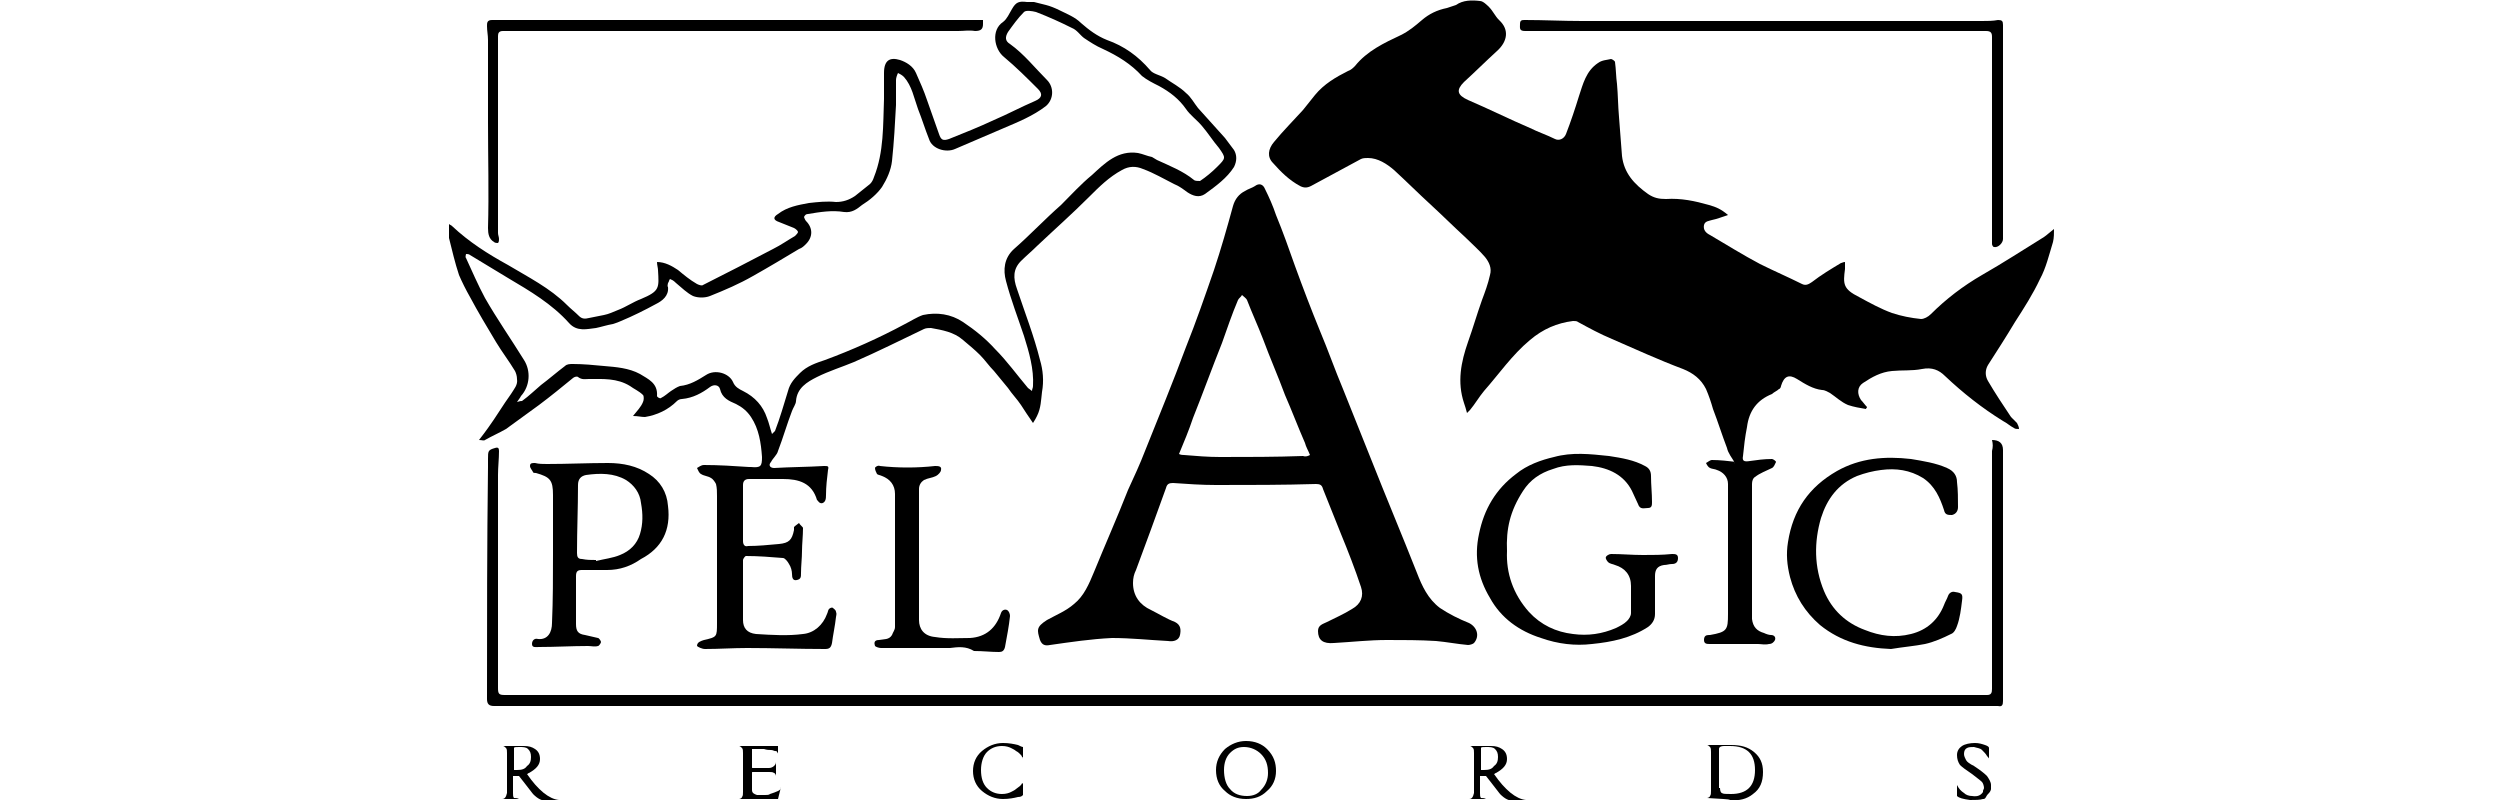
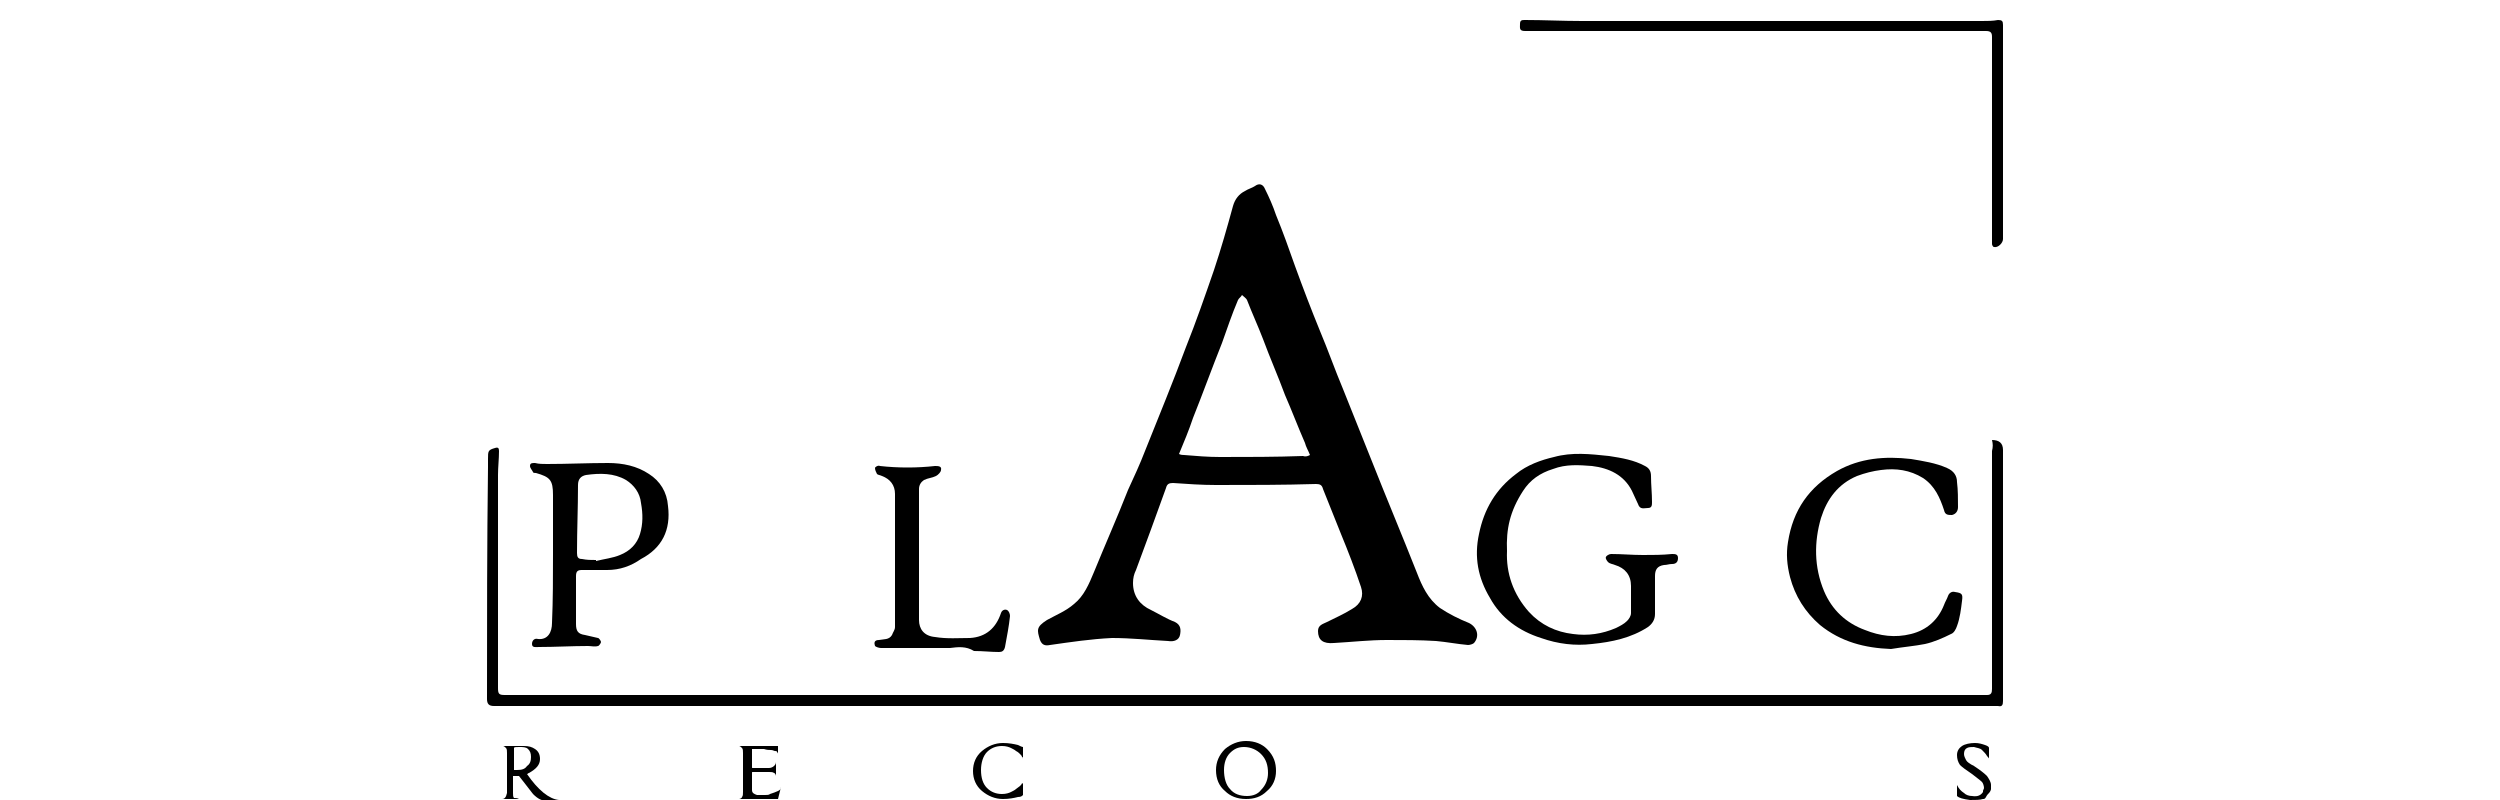
<svg xmlns="http://www.w3.org/2000/svg" version="1.0" id="Layer_1" x="0px" y="0px" viewBox="0 0 250 80" enable-background="new 0 0 250 80" xml:space="preserve">
  <g>
    <g>
-       <path d="M44.9,22.4c0.1,0.1,0.2,0.1,0.3,0.2c1.7,1.6,3.6,2.8,5.6,3.9c2,1.2,4.2,2.3,5.9,4c0.4,0.4,0.8,0.7,1.2,1.1    c0.3,0.3,0.6,0.3,1,0.2c0.5-0.1,1-0.2,1.5-0.3c0.5-0.1,0.9-0.3,1.4-0.5c0.8-0.3,1.5-0.8,2.3-1.1c1.9-0.8,1.8-1.1,1.7-2.9    c0-0.2-0.1-0.5-0.1-0.8c0.8,0,1.5,0.4,2.1,0.8c0.6,0.5,1.2,1,1.9,1.4c0.2,0.1,0.5,0.2,0.6,0.1c2.4-1.2,4.7-2.4,7-3.6    c0.8-0.4,1.5-0.9,2.2-1.3c0.1-0.1,0.3-0.3,0.3-0.4c0-0.1-0.2-0.3-0.4-0.4c-0.5-0.2-1-0.4-1.5-0.6c-0.6-0.2-0.6-0.5-0.1-0.8    c0.9-0.7,2-0.9,3.1-1.1c0.9-0.1,1.8-0.2,2.7-0.1c0.7,0,1.3-0.2,1.9-0.6c0.5-0.4,1-0.8,1.5-1.2c0.2-0.2,0.3-0.4,0.4-0.7    c1-2.5,0.9-5.2,1-7.8c0-0.9,0-1.7,0-2.6C88.4,6,89,5.7,90,6c0.6,0.2,1.3,0.6,1.6,1.3c0.4,0.9,0.8,1.8,1.1,2.7    c0.4,1.1,0.8,2.3,1.2,3.4c0.2,0.6,0.4,0.7,1,0.5c1.5-0.6,3-1.2,4.5-1.9c1.4-0.6,2.7-1.3,4.1-1.9c0.7-0.3,0.8-0.7,0.3-1.2    c-1.1-1.1-2.2-2.2-3.4-3.2c-1-0.8-1.3-2.7-0.1-3.5c0.4-0.3,0.6-0.8,0.9-1.3c0.4-0.7,0.7-0.8,1.5-0.7c0.2,0,0.5,0,0.7,0    c0.4,0.1,0.8,0.2,1.2,0.3c0.4,0.1,0.9,0.3,1.3,0.5c0.8,0.4,1.6,0.7,2.2,1.3c0.8,0.7,1.6,1.3,2.6,1.7c1.7,0.6,3.1,1.6,4.3,3    c0.3,0.4,1,0.5,1.5,0.8c0.7,0.5,1.5,0.9,2.1,1.5c0.5,0.4,0.8,1,1.2,1.5c0.9,1,1.8,2,2.7,3c0.3,0.4,0.6,0.8,0.9,1.2    c0.3,0.5,0.3,1.1,0,1.7c-0.7,1.1-1.8,1.9-2.9,2.7c-0.6,0.4-1.2,0.2-1.8-0.2c-0.4-0.3-0.8-0.6-1.3-0.8c-1-0.5-2-1.1-3.1-1.5    c-0.7-0.3-1.4-0.3-2.1,0.1c-1.3,0.7-2.3,1.7-3.3,2.7c-1.7,1.7-3.4,3.2-5.2,4.9c-0.5,0.5-1.1,1-1.6,1.5c-0.8,0.8-0.8,1.7-0.4,2.8    c0.8,2.4,1.7,4.7,2.3,7.1c0.3,1,0.4,2.1,0.2,3.2c-0.1,0.8-0.1,1.6-0.5,2.4c-0.1,0.2-0.2,0.4-0.4,0.7c-0.5-0.7-0.8-1.2-1.2-1.8    c-0.4-0.6-0.9-1.1-1.3-1.7c-0.5-0.6-0.9-1.1-1.4-1.7c-0.5-0.5-0.9-1.1-1.4-1.6c-0.5-0.5-1.1-1-1.7-1.5c-0.9-0.8-2.1-1-3.2-1.2    c-0.2,0-0.5,0-0.7,0.1c-2.3,1.1-4.7,2.3-7,3.3c-1.2,0.5-2.5,0.9-3.7,1.5c-1,0.5-2,1.1-2.1,2.4c0,0.3-0.3,0.7-0.4,1    c-0.5,1.3-0.9,2.7-1.4,4c-0.1,0.4-0.5,0.7-0.7,1.1c-0.1,0.1-0.2,0.3-0.1,0.4c0,0.1,0.2,0.2,0.4,0.2c1.7-0.1,3.3-0.1,5-0.2    c0.4,0,0.5,0,0.4,0.4c-0.1,0.8-0.2,1.7-0.2,2.5c0,0.2,0,0.4-0.1,0.6c-0.2,0.3-0.5,0.3-0.7,0c0,0-0.1-0.1-0.1-0.1    c-0.5-1.7-1.8-2.1-3.4-2.1c-1.1,0-2.3,0-3.4,0c-0.4,0-0.6,0.2-0.6,0.6c0,1.9,0,3.8,0,5.6c0,0.4,0.2,0.6,0.5,0.5c1,0,2-0.1,3.1-0.2    c1-0.1,1.3-0.4,1.5-1.4c0-0.1,0-0.2,0-0.3c0.2-0.2,0.4-0.3,0.5-0.4c0.1,0.2,0.4,0.4,0.4,0.5c0,0.8-0.1,1.6-0.1,2.3    c0,0.7-0.1,1.5-0.1,2.2c0,0.4,0,0.6-0.4,0.7c-0.4,0.1-0.5-0.2-0.5-0.6c0-0.3-0.1-0.7-0.3-1c-0.1-0.2-0.4-0.6-0.6-0.6    c-1.2-0.1-2.5-0.2-3.7-0.2c-0.1,0-0.3,0.3-0.3,0.4c0,2,0,4,0,6c0,0.8,0.4,1.3,1.3,1.4c1.6,0.1,3.2,0.2,4.7,0c1.1-0.1,2-0.9,2.4-2    c0.1-0.2,0.1-0.4,0.2-0.5c0.1-0.1,0.3-0.2,0.4-0.1c0.1,0.1,0.3,0.2,0.3,0.4c0.1,0.2,0,0.4,0,0.5c-0.1,0.9-0.3,1.8-0.4,2.6    c-0.1,0.5-0.3,0.6-0.7,0.6c-2.6,0-5.2-0.1-7.8-0.1c-1.4,0-2.8,0.1-4.2,0.1c-0.3,0-0.7-0.2-0.8-0.3c0-0.4,0.4-0.5,0.7-0.6    c1.3-0.3,1.3-0.3,1.3-1.7c0-4.2,0-8.5,0-12.7c0-0.4,0-0.8-0.1-1.2c-0.1-0.2-0.3-0.5-0.5-0.6c-0.3-0.2-0.7-0.2-1-0.4    c-0.2-0.1-0.3-0.4-0.4-0.6c0.2-0.1,0.4-0.3,0.7-0.3c1.5,0,3,0.1,4.5,0.2c0.1,0,0.1,0,0.2,0c1,0.1,1.1-0.1,1.1-1    c-0.1-1.4-0.3-2.8-1.1-4c-0.4-0.6-0.9-1-1.5-1.3c-0.7-0.3-1.4-0.6-1.6-1.5c-0.1-0.4-0.6-0.5-1-0.2c-0.8,0.6-1.7,1.1-2.8,1.2    c-0.2,0-0.4,0.1-0.5,0.2c-0.9,0.9-2,1.4-3.2,1.6c-0.4,0-0.7-0.1-1.2-0.1c0.4-0.5,0.8-0.9,1-1.4c0.1-0.2,0.1-0.6,0-0.7    c-0.4-0.4-0.9-0.6-1.3-0.9c-1.3-0.8-2.7-0.7-4.1-0.7c-0.4,0-0.7,0.1-1.1-0.2c-0.1-0.1-0.4,0-0.5,0.1c-1.1,0.9-2.2,1.8-3.4,2.7    c-1.1,0.8-2.2,1.6-3.3,2.4c-0.7,0.4-1.4,0.7-2.1,1.1c-0.1,0.1-0.3,0-0.6,0c0.4-0.5,0.6-0.8,0.9-1.2c0.8-1.1,1.5-2.3,2.3-3.4    c0.3-0.5,0.7-0.9,0.6-1.5c0-0.3-0.1-0.6-0.2-0.8c-0.6-1-1.3-1.9-1.9-2.9c-0.9-1.5-1.8-3-2.6-4.5c-0.4-0.7-0.8-1.5-1.1-2.2    c-0.4-1.2-0.7-2.5-1-3.7C44.9,23.1,44.9,22.7,44.9,22.4z M77.2,43.4c0.2-0.2,0.3-0.3,0.3-0.3c0.5-1.3,0.9-2.7,1.3-4    c0.2-0.8,0.7-1.3,1.2-1.8c0.7-0.7,1.6-1,2.5-1.3c2.7-1,5.4-2.2,8-3.6c0.6-0.3,1.2-0.7,1.8-0.9c1.4-0.3,2.8-0.1,4,0.7    c1.2,0.8,2.3,1.7,3.2,2.7c1.2,1.2,2.2,2.6,3.3,3.9c0.1,0.1,0.3,0.2,0.4,0.3c0-0.2,0.1-0.3,0.1-0.5c0.1-1.7-0.4-3.4-0.9-5    c-0.6-1.8-1.3-3.6-1.8-5.5c-0.3-1.1-0.2-2.3,0.8-3.2c1.6-1.4,3.1-3,4.7-4.4c1-1,2-2.1,3.1-3c1.3-1.2,2.6-2.5,4.6-2.2    c0.5,0.1,0.9,0.3,1.4,0.4c0.2,0.1,0.3,0.2,0.5,0.3c1.3,0.6,2.6,1.1,3.7,2c0.1,0.1,0.4,0.1,0.6,0.1c0.6-0.4,1.2-0.9,1.7-1.4    c0.9-0.9,0.9-0.9,0.2-1.9c-0.6-0.7-1.1-1.5-1.7-2.2c-0.5-0.6-1.2-1.1-1.6-1.7c-0.7-1-1.6-1.7-2.7-2.3c-0.6-0.3-1.2-0.6-1.7-1    c-1.1-1.2-2.4-2-3.9-2.7c-0.7-0.3-1.3-0.7-1.9-1.1c-0.4-0.3-0.7-0.8-1.2-1c-1.2-0.6-2.3-1.1-3.6-1.6c-0.4-0.1-1-0.2-1.2,0    c-0.6,0.6-1.1,1.3-1.6,2c-0.3,0.5-0.3,0.9,0.2,1.2c1.4,1,2.5,2.4,3.7,3.6c0.7,0.7,0.7,1.9-0.1,2.6c-1.3,1-2.8,1.6-4.2,2.2    c-1.6,0.7-3.3,1.4-4.9,2.1c-0.9,0.4-2.3,0-2.6-1c-0.4-1-0.7-2-1.1-3c-0.4-1.1-0.6-2.3-1.4-3.2c-0.2-0.2-0.4-0.3-0.6-0.4    c-0.1,0.2-0.2,0.5-0.2,0.7c0,0.8,0,1.7,0,2.5c-0.1,1.9-0.2,3.7-0.4,5.6c-0.1,0.9-0.5,1.8-1,2.6c-0.5,0.7-1.2,1.3-2,1.8    c-0.5,0.4-1,0.8-1.8,0.7c-1.2-0.2-2.4,0-3.6,0.2c-0.2,0-0.3,0.1-0.4,0.3c0,0,0.1,0.3,0.2,0.4c0.7,0.7,0.7,1.6,0,2.3    c-0.2,0.2-0.4,0.4-0.7,0.5c-1.5,0.9-3,1.8-4.6,2.7c-1.4,0.8-2.8,1.4-4.3,2c-0.5,0.2-1.2,0.2-1.7,0c-0.6-0.3-1.1-0.8-1.7-1.3    C67.3,28,67.2,28,67,27.9c-0.1,0.1-0.1,0.3-0.2,0.4c0,0.1-0.1,0.3,0,0.4c0.1,0.9-0.6,1.4-1.2,1.7c-1.1,0.6-2.3,1.2-3.5,1.7    c-0.2,0.1-0.5,0.2-0.8,0.3c-0.6,0.1-1.2,0.3-1.7,0.4c-0.9,0.1-1.9,0.4-2.7-0.5c-1.7-1.9-3.9-3.2-6.1-4.5c-1.3-0.8-2.5-1.5-3.8-2.3    c-0.1-0.1-0.3-0.1-0.4-0.1c0,0.1-0.1,0.3,0,0.4c0.6,1.3,1.2,2.7,1.9,4c1.2,2.1,2.6,4.1,3.9,6.2c0.7,1.1,0.6,2.6-0.3,3.6    c-0.1,0.2-0.2,0.3-0.4,0.6c0.3-0.1,0.4-0.1,0.5-0.1c0.7-0.5,1.3-1.1,1.9-1.6c0.8-0.6,1.6-1.3,2.4-1.9c0.2-0.2,0.5-0.2,0.8-0.2    c1,0,2.1,0.1,3.1,0.2c1.2,0.1,2.5,0.2,3.6,0.8c0.8,0.5,1.8,0.9,1.7,2.2c0,0.1,0.3,0.3,0.4,0.2c0.4-0.2,0.7-0.5,1-0.7    c0.3-0.2,0.6-0.4,0.9-0.5c1-0.1,1.8-0.6,2.6-1.1c0.9-0.6,2.3-0.2,2.7,0.7c0.2,0.5,0.6,0.7,1,0.9c1.2,0.6,2,1.5,2.4,2.7    C76.9,42.3,77,42.8,77.2,43.4z" />
-       <path d="M173.5,46.3c-0.3-0.5-0.7-1-0.8-1.5c-0.5-1.3-0.9-2.6-1.4-3.9c-0.2-0.7-0.4-1.3-0.7-2c-0.5-1-1.3-1.6-2.3-2    c-2.4-0.9-4.8-2-7.1-3c-1.2-0.5-2.3-1.1-3.4-1.7c-0.1-0.1-0.3-0.1-0.5-0.1c-1.6,0.2-3,0.8-4.3,1.9c-1.8,1.5-3.1,3.4-4.6,5.1    c-0.5,0.6-0.9,1.3-1.4,1.9c-0.1,0.1-0.1,0.1-0.3,0.3c-0.1-0.4-0.2-0.7-0.3-1c-0.7-2.1-0.3-4.1,0.4-6.1c0.5-1.4,0.9-2.8,1.4-4.2    c0.3-0.8,0.6-1.6,0.8-2.5c0.2-0.7-0.1-1.3-0.5-1.8c-0.6-0.7-1.3-1.3-2-2c-1.2-1.1-2.3-2.2-3.5-3.3c-1.2-1.1-2.4-2.3-3.6-3.4    c-0.7-0.6-1.6-1.2-2.6-1.2c-0.2,0-0.5,0-0.7,0.1c-1.7,0.9-3.3,1.8-5,2.7c-0.4,0.2-0.7,0.2-1.1,0c-1.1-0.6-1.9-1.4-2.7-2.3    c-0.6-0.6-0.5-1.4,0.1-2.1c0.9-1.1,1.9-2.1,2.9-3.2c0.4-0.5,0.8-1,1.2-1.5c0.9-1.1,2.1-1.8,3.3-2.4c0.3-0.1,0.5-0.3,0.7-0.5    c1.2-1.5,2.9-2.3,4.6-3.1c0.8-0.4,1.4-0.9,2.1-1.5c0.7-0.6,1.5-1,2.5-1.2c0.3-0.1,0.6-0.2,0.9-0.3c0.7-0.5,1.6-0.5,2.4-0.4    c0.3,0,0.7,0.4,0.9,0.6c0.4,0.4,0.6,0.9,1,1.3c1.1,1,0.8,2.2-0.2,3.1c-1.1,1-2.2,2.1-3.3,3.1c-0.8,0.8-0.7,1.3,0.4,1.8    c2.1,0.9,4.1,1.9,6.2,2.8c0.8,0.4,1.7,0.7,2.5,1.1c0.4,0.2,0.9,0,1.1-0.5c0.5-1.3,0.9-2.5,1.3-3.8c0.4-1.2,0.7-2.5,1.9-3.3    c0.4-0.3,0.9-0.3,1.3-0.4c0.1,0,0.4,0.2,0.4,0.3c0.1,0.7,0.1,1.5,0.2,2.2c0.1,1.1,0.1,2.2,0.2,3.3c0.1,1.3,0.2,2.6,0.3,3.9    c0.2,1.7,1.2,2.8,2.6,3.8c0.6,0.4,1.1,0.5,1.8,0.5c1.5-0.1,2.9,0.2,4.3,0.6c0.7,0.2,1.2,0.4,1.9,1c-0.6,0.2-1.1,0.4-1.6,0.5    c-0.3,0.1-0.7,0.1-0.8,0.5c-0.1,0.5,0.2,0.8,0.6,1c1.7,1,3.3,2,5,2.9c1.4,0.7,2.8,1.3,4.2,2c0.4,0.2,0.7,0,1-0.2    c0.9-0.7,1.9-1.3,2.9-1.9c0.1,0,0.2-0.1,0.4-0.1c0,0.3,0,0.5,0,0.7c-0.2,1.5-0.2,2,1.4,2.8c1.1,0.6,2.2,1.2,3.3,1.6    c0.9,0.3,1.9,0.5,2.9,0.6c0.3,0,0.7-0.2,1-0.5c1.5-1.5,3.2-2.8,5.1-3.9c2.1-1.2,4.1-2.5,6.2-3.8c0.3-0.2,0.6-0.5,1-0.8    c0,0.4,0,0.9-0.1,1.3c-0.4,1.3-0.7,2.6-1.3,3.7c-0.7,1.5-1.6,2.9-2.5,4.3c-0.9,1.5-1.8,2.9-2.7,4.3c-0.3,0.5-0.3,1.1,0,1.6    c0.7,1.2,1.5,2.4,2.3,3.6c0.2,0.2,0.4,0.4,0.6,0.6c0.1,0.2,0.2,0.4,0.2,0.6c-0.2,0-0.4,0-0.5-0.1c-0.4-0.2-0.7-0.5-1.1-0.7    c-2.1-1.3-4-2.8-5.8-4.5c-0.6-0.6-1.3-0.9-2.3-0.7c-1,0.2-2,0.1-3,0.2c-1.1,0.1-2,0.6-2.9,1.2c-0.6,0.4-0.6,1.1-0.2,1.7    c0.2,0.2,0.4,0.5,0.6,0.7c0,0.1-0.1,0.1-0.1,0.2c-0.6-0.1-1.2-0.2-1.8-0.4c-0.7-0.3-1.2-0.8-1.8-1.2c-0.2-0.1-0.5-0.3-0.8-0.3    c-0.9-0.1-1.7-0.6-2.5-1.1c-0.8-0.5-1.3-0.3-1.6,0.7c0,0.1-0.1,0.3-0.2,0.3c-0.2,0.2-0.5,0.3-0.7,0.5c-1.5,0.6-2.3,1.7-2.5,3.3    c-0.2,1-0.3,1.9-0.4,2.9c-0.1,0.5,0.1,0.6,0.7,0.5c0.7-0.1,1.4-0.2,2.2-0.2c0.1,0,0.4,0.2,0.4,0.3c-0.1,0.2-0.2,0.5-0.4,0.6    c-0.6,0.3-1.2,0.5-1.7,0.9c-0.2,0.1-0.3,0.4-0.3,0.7c0,4.1,0,8.2,0,12.4c0,0.4,0,0.8,0,1.1c0.1,0.8,0.5,1.2,1.2,1.4    c0.2,0.1,0.5,0.2,0.7,0.2c0.3,0,0.5,0.2,0.4,0.5c-0.1,0.2-0.3,0.4-0.6,0.4c-0.4,0.1-0.8,0-1.1,0c-1.6,0-3.2,0-4.8,0    c-0.3,0-0.6,0-0.6-0.4c0-0.4,0.2-0.5,0.5-0.5c0,0,0.1,0,0.1,0c1.7-0.3,1.8-0.5,1.8-2.1c0-4.3,0-8.7,0-13c0-0.7-0.5-1.2-1.1-1.4    c-0.2-0.1-0.5-0.1-0.7-0.2c-0.2-0.1-0.3-0.3-0.4-0.5c0.2-0.1,0.4-0.3,0.6-0.3c0.8,0,1.6,0.1,2.5,0.2    C173.2,46.4,173.3,46.3,173.5,46.3z" />
      <path d="M113.3,58.3c0,1.3,0.7,2.2,1.8,2.7c0.8,0.4,1.6,0.9,2.4,1.2c0.6,0.3,0.6,0.8,0.5,1.3c-0.1,0.5-0.6,0.7-1.2,0.6    c-1.9-0.1-3.7-0.3-5.6-0.3c-2.1,0.1-4.1,0.4-6.2,0.7c-0.5,0.1-0.8,0-1-0.5c-0.3-1-0.4-1.3,0.7-2c0.9-0.5,1.9-0.9,2.7-1.6    c1-0.8,1.5-2,2-3.2c1.1-2.7,2.3-5.4,3.4-8.2c0.6-1.3,1.2-2.6,1.7-3.9c1.4-3.5,2.8-6.9,4.1-10.4c1-2.5,1.9-5.1,2.8-7.7    c0.7-2.1,1.3-4.2,1.9-6.4c0.2-0.7,0.6-1.2,1.2-1.5c0.3-0.2,0.7-0.3,1-0.5c0.4-0.3,0.8-0.2,1,0.3c0.4,0.8,0.8,1.7,1.1,2.6    c0.7,1.7,1.3,3.4,1.9,5.1c0.8,2.2,1.6,4.3,2.5,6.5c0.8,1.9,1.5,3.9,2.3,5.8c0.9,2.3,1.9,4.7,2.8,7c1.5,3.8,3.1,7.6,4.6,11.4    c0.5,1.3,1.1,2.6,2.3,3.5c0.9,0.6,1.9,1.1,2.9,1.5c0.8,0.4,1.1,1.3,0.5,2c-0.1,0.1-0.4,0.2-0.6,0.2c-1.1-0.1-2.1-0.3-3.2-0.4    c-1.6-0.1-3.3-0.1-4.9-0.1c-1.8,0-3.5,0.2-5.3,0.3c-1.1,0.1-1.6-0.3-1.6-1.2c0-0.6,0.5-0.7,0.9-0.9c0.8-0.4,1.7-0.8,2.5-1.3    c0.9-0.5,1.2-1.3,0.9-2.2c-0.6-1.8-1.3-3.6-2-5.3c-0.6-1.5-1.2-3-1.8-4.5c-0.1-0.4-0.3-0.5-0.7-0.5c-3.3,0.1-6.6,0.1-10,0.1    c-1.4,0-2.9-0.1-4.3-0.2c-0.4,0-0.6,0.1-0.7,0.5c-1,2.8-2,5.5-3,8.2C113.4,57.4,113.3,57.8,113.3,58.3z M131,45.5    c-0.2-0.5-0.4-0.8-0.5-1.2c-0.7-1.6-1.3-3.2-2-4.8c-0.7-1.9-1.5-3.7-2.2-5.6c-0.5-1.3-1.1-2.6-1.6-3.9c-0.1-0.2-0.3-0.3-0.5-0.5    c-0.1,0.2-0.3,0.3-0.4,0.5c-0.6,1.4-1.1,2.9-1.6,4.3c-1,2.5-1.9,5-2.9,7.5c-0.4,1.2-0.9,2.4-1.4,3.6c0.2,0.1,0.4,0.1,0.5,0.1    c1.2,0.1,2.4,0.2,3.6,0.2c2.8,0,5.5,0,8.3-0.1C130.6,45.7,130.8,45.6,131,45.5z" />
      <path d="M199.2,44c0.7,0,1.1,0.3,1.1,1c0,8.4,0,16.7,0,25.1c0,0.4-0.1,0.6-0.5,0.5c-1.6,0-3.2,0-4.8,0c-35.2,0-70.4,0-105.6,0    c-9.3,0-18.5,0-27.8,0c-3.6,0-7.2,0-10.8,0c-0.5,0-0.9,0-1.4,0c-0.5,0-0.7-0.2-0.7-0.7c0-7.7,0-15.5,0.1-23.2c0-0.3,0-0.5,0-0.8    c0-0.8,0-0.9,0.7-1.1c0.3-0.1,0.4,0,0.4,0.3c0,0.8-0.1,1.6-0.1,2.4c0,7.1,0,14.2,0,21.3c0,0.6,0.1,0.7,0.7,0.7c3.3,0,6.5,0,9.8,0    c13.1,0,26.2,0,39.4,0c32.6,0,65.3,0,97.9,0c0.4,0,0.8,0,1.1,0c0.4,0,0.5-0.2,0.5-0.6c0-7.9,0-15.9,0-23.8    C199.3,44.7,199.3,44.4,199.2,44z" />
      <path d="M150.7,55.1c-0.1,2.2,0.6,4.3,2.2,6.1c1.2,1.3,2.7,2,4.4,2.2c1.5,0.2,2.9,0,4.3-0.6c0.4-0.2,0.8-0.4,1.1-0.7    c0.2-0.2,0.4-0.5,0.4-0.8c0-0.9,0-1.8,0-2.7c0-1.1-0.6-1.8-1.6-2.1c-0.2-0.1-0.5-0.1-0.7-0.3c-0.1-0.1-0.3-0.4-0.2-0.5    c0-0.1,0.3-0.3,0.5-0.3c1.1,0,2.1,0.1,3.2,0.1c1,0,1.9,0,2.9-0.1c0.3,0,0.6,0,0.6,0.4c0,0.4-0.2,0.6-0.6,0.6    c-0.3,0-0.5,0.1-0.8,0.1c-0.7,0.1-0.9,0.5-0.9,1.1c0,1.3,0,2.6,0,3.8c0,0.6-0.3,1-0.7,1.3c-1.7,1.1-3.6,1.5-5.6,1.7    c-1.7,0.2-3.4,0-5.1-0.6c-2.2-0.7-4-2-5.1-4c-1.2-2-1.6-4.1-1.1-6.4c0.5-2.5,1.7-4.5,3.7-6c1.1-0.9,2.5-1.4,3.8-1.7    c1.8-0.5,3.6-0.3,5.5-0.1c1.3,0.2,2.5,0.4,3.6,1c0.4,0.2,0.6,0.5,0.6,1c0,0.9,0.1,1.7,0.1,2.6c0,0.3,0,0.6-0.4,0.6    c-0.4,0-0.8,0.2-1-0.4c-0.2-0.4-0.4-0.9-0.6-1.3c-0.8-1.6-2.3-2.3-4-2.5c-1.3-0.1-2.6-0.2-3.9,0.3c-1.3,0.4-2.3,1.1-3,2.2    C151,51.1,150.6,52.9,150.7,55.1z" />
      <path d="M189.1,64.9c-2.6-0.1-5-0.7-7.1-2.4c-1.5-1.3-2.5-2.9-3-4.8c-0.3-1.2-0.4-2.3-0.2-3.5c0.5-3.2,2.1-5.5,4.9-7.1    c2.3-1.3,4.8-1.5,7.4-1.2c1.2,0.2,2.5,0.4,3.6,0.9c0.7,0.3,1,0.8,1,1.4c0.1,0.8,0.1,1.7,0.1,2.5c0,0.4-0.2,0.7-0.6,0.8    c-0.4,0-0.7,0-0.8-0.5c-0.4-1.2-0.9-2.4-2.1-3.2c-1.3-0.8-2.7-1-4.2-0.8c-0.8,0.1-1.6,0.3-2.4,0.6c-1.9,0.8-3,2.3-3.6,4.2    c-0.7,2.4-0.7,4.9,0.3,7.3c0.8,1.9,2.2,3.2,4.1,3.9c1.5,0.6,3,0.8,4.6,0.4c1.6-0.4,2.7-1.4,3.3-2.9c0.1-0.3,0.3-0.6,0.4-0.9    c0.1-0.3,0.4-0.5,0.7-0.4c0.7,0.1,0.8,0.2,0.7,0.9c-0.1,0.8-0.2,1.7-0.5,2.5c-0.1,0.3-0.3,0.7-0.6,0.8c-0.8,0.4-1.7,0.8-2.6,1    C191.5,64.6,190.3,64.7,189.1,64.9z" />
      <path d="M55.3,55.4c0-2,0-3.9,0-5.9c0-1.5-0.3-1.8-1.7-2.2c-0.1,0-0.3,0-0.3-0.1c-0.1-0.2-0.3-0.4-0.3-0.6c0-0.3,0.2-0.3,0.5-0.3    c0.4,0.1,0.8,0.1,1.2,0.1c2,0,4.1-0.1,6.1-0.1c1.5,0,2.9,0.3,4.1,1.1c1.1,0.7,1.8,1.8,1.9,3.2c0.3,2.4-0.6,4.2-2.7,5.3    C63.1,56.6,62,57,60.7,57c-0.8,0-1.6,0-2.5,0c-0.4,0-0.6,0.1-0.6,0.6c0,1.6,0,3.2,0,4.8c0,0.7,0.2,1,0.9,1.1    c0.4,0.1,0.9,0.2,1.3,0.3c0.1,0,0.3,0.3,0.3,0.4c0,0.1-0.2,0.4-0.3,0.4c-0.3,0.1-0.7,0-1,0c-1.6,0-3.3,0.1-4.9,0.1    c-0.3,0-0.7,0.1-0.7-0.3c0-0.4,0.3-0.6,0.6-0.5c1,0.1,1.4-0.7,1.4-1.6C55.3,60,55.3,57.7,55.3,55.4C55.3,55.4,55.3,55.4,55.3,55.4    z M59.6,56c0,0,0,0.1,0,0.1c0.8-0.2,1.7-0.3,2.4-0.6c1-0.4,1.7-1.1,2-2.1c0.3-1,0.3-2,0.1-3.1c-0.1-1-0.7-1.8-1.5-2.3    c-1.2-0.7-2.6-0.7-4-0.5c-0.5,0.1-0.8,0.4-0.8,1c0,2.3-0.1,4.5-0.1,6.8c0,0.4,0.1,0.6,0.5,0.6C58.7,56,59.1,56,59.6,56z" />
-       <path d="M98.3,2c0,0.1,0,0.3,0,0.4c0,0.5-0.2,0.7-0.8,0.7c-0.6-0.1-1.1,0-1.7,0c-14.4,0-28.8,0-43.2,0c-0.8,0-1.6,0-2.3,0    c-0.4,0-0.5,0.2-0.5,0.5c0,6.6,0,13.1,0,19.7c0,0.2,0.1,0.4,0.1,0.6c0,0.1,0,0.3-0.1,0.4c-0.1,0-0.3,0-0.4-0.1    c-0.5-0.3-0.6-0.8-0.6-1.4c0.1-3.5,0-7,0-10.6c0-2.7,0-5.4,0-8.2c0-0.5-0.1-0.9-0.1-1.4c0-0.3,0-0.6,0.5-0.6C62.6,2,75.9,2,89.2,2    c2.4,0,4.8,0,7.2,0C97,2,97.6,2,98.3,2z" />
      <path d="M175.9,3.1c-7.1,0-14.1,0-21.2,0c-0.7,0-1.5,0-2.2,0c-0.6,0-0.5-0.3-0.5-0.7c0-0.4,0.2-0.4,0.5-0.4c1.9,0,3.8,0.1,5.7,0.1    c13.3,0,26.7,0,40,0c0.5,0,1.1,0,1.6-0.1c0.4,0,0.5,0.1,0.5,0.5c0,6.9,0,13.9,0,20.8c0,0.2,0,0.4,0,0.6c0,0.4-0.5,0.9-0.9,0.8    c-0.1,0-0.2-0.2-0.2-0.3c0-2.8,0-5.6,0-8.4c0-4.1,0-8.2,0-12.3c0-0.4-0.1-0.6-0.6-0.6c-2.3,0-4.6,0-6.9,0    C186.5,3.1,181.2,3.1,175.9,3.1z" />
      <path d="M95,64.8c-2.3,0-4.6,0-6.9,0c-0.2,0-0.5-0.1-0.6-0.2c-0.1-0.3-0.1-0.6,0.4-0.6c0.5-0.1,1,0,1.3-0.5    c0.1-0.3,0.3-0.5,0.3-0.8c0-4.4,0-8.9,0-13.3c0-0.9-0.5-1.5-1.3-1.8c-0.2-0.1-0.4-0.1-0.5-0.2c-0.1-0.2-0.2-0.4-0.2-0.6    c0-0.1,0.3-0.3,0.5-0.2c1.8,0.2,3.7,0.2,5.5,0c0.3,0,0.7,0,0.6,0.4c0,0.2-0.3,0.5-0.5,0.6c-0.4,0.2-0.8,0.2-1.2,0.4    c-0.3,0.2-0.5,0.5-0.5,0.9c0,4.4,0,8.7,0,13.1c0,0.9,0.5,1.6,1.6,1.7c1.2,0.2,2.4,0.1,3.5,0.1c1.6-0.1,2.6-1,3.1-2.5    c0.1-0.3,0.4-0.4,0.6-0.3c0.2,0.1,0.3,0.4,0.3,0.6c-0.1,1-0.3,2-0.5,3.1c-0.1,0.4-0.3,0.5-0.6,0.5c-0.8,0-1.6-0.1-2.5-0.1    C96.6,64.6,95.8,64.7,95,64.8C95,64.7,95,64.7,95,64.8z" />
    </g>
    <g>
      <path d="M51.9,79.9L51.9,79.9l-0.8,0h-0.2l-0.7,0v0c0.3,0,0.4-0.2,0.5-0.6v0c0,0,0-0.1,0-0.1l0-3.9h0v0c0-0.2,0-0.4-0.1-0.5    c-0.1-0.1-0.2-0.2-0.3-0.2v0l2.1,0c0.5,0,0.8,0.1,1.1,0.3c0.3,0.2,0.5,0.5,0.5,1c0,0.6-0.4,1-1.1,1.4c-0.1,0-0.1,0.1-0.2,0.1    c1.1,1.6,2.2,2.5,3.2,2.6l0.3,0.1l-1.4,0c-0.6,0-1-0.2-1.5-0.7c-0.6-0.8-1.1-1.4-1.4-1.8c-0.3,0-0.4,0-0.6,0l0,1.7    c0,0.2,0,0.4,0.1,0.5C51.6,79.8,51.7,79.8,51.9,79.9L51.9,79.9z M53.1,75.7c0-0.4-0.1-0.6-0.3-0.8c-0.2-0.2-0.5-0.2-0.9-0.2    c-0.3,0-0.5,0-0.5,0.1c0,0,0,0.1,0,0.1l0,2.1h0.3c0.5,0,0.8-0.1,1-0.4C53,76.4,53.1,76.1,53.1,75.7z" />
      <path d="M77.8,79.9c0,0-0.1,0-0.2,0c-0.4,0-1,0-1.7,0c-0.5,0-1.1,0-2,0v0c0.1,0,0.3-0.1,0.3-0.2c0.1-0.1,0.1-0.3,0.1-0.5l0-3.9h0    v0c0-0.2,0-0.4-0.1-0.5c-0.1-0.1-0.2-0.2-0.3-0.2v0l1.6,0c0.4,0,0.8,0,1.2,0h0.1c0.3,0,0.5,0,0.7,0c0.2,0,0.3,0,0.3,0v0.1l0,0.7h0    c0-0.1,0-0.1-0.1-0.2c0-0.1-0.1-0.1-0.2-0.1c-0.1,0-0.2-0.1-0.4-0.1c-0.2,0-0.4,0-0.7-0.1c-0.2,0-0.6,0-1,0c-0.1,0-0.2,0-0.2,0    c0,0,0,0.1,0,0.1v1.7c0,0.1,0,0.1,0.1,0.1c0.1,0,0.7,0,1.6,0c0.2,0,0.4-0.1,0.5-0.2c0.1-0.1,0.2-0.2,0.2-0.4h0c0,0.2,0,0.7,0,1.4    h0c0-0.1-0.1-0.3-0.2-0.3c-0.1-0.1-0.3-0.1-0.5-0.1c-0.4,0-0.9,0-1.6,0c-0.1,0-0.1,0-0.1,0.1V79c0,0.3,0.2,0.4,0.5,0.5    c0.1,0,0.3,0,0.8,0c0.2,0,0.4,0,0.5-0.1c0.3-0.1,0.6-0.2,0.8-0.3c0.2-0.1,0.3-0.2,0.3-0.4l0,0L77.8,79.9L77.8,79.9L77.8,79.9z" />
      <path d="M102.3,78.3c0,0,0,0.2,0,0.4c0,0.3,0,0.5,0,0.7c0,0,0,0,0,0.1l0,0c-0.1,0.1-0.2,0.2-0.5,0.2c-0.4,0.1-0.9,0.2-1.5,0.2    c-0.8,0-1.5-0.3-2.1-0.8c-0.6-0.5-0.9-1.2-0.9-2v0c0-0.8,0.3-1.5,0.9-2c0.6-0.5,1.3-0.8,2.1-0.8c0.6,0,1.1,0.1,1.5,0.2    c0.2,0.1,0.4,0.2,0.5,0.2l0,0c0,0,0,0,0,0.1c0,0.2,0,0.4,0,0.7s0,0.4,0,0.4h0c0-0.1,0-0.2-0.1-0.2c0-0.1-0.1-0.2-0.2-0.3    c-0.1-0.1-0.2-0.2-0.4-0.3c-0.1-0.1-0.3-0.2-0.5-0.3c-0.2-0.1-0.5-0.2-0.9-0.2c-0.6,0-1.1,0.2-1.5,0.6c-0.4,0.4-0.6,1.1-0.6,1.8v0    v0v0c0,0.8,0.2,1.4,0.6,1.8c0.4,0.4,0.9,0.6,1.5,0.6c0.4,0,0.7-0.1,0.9-0.2c0.2-0.1,0.4-0.2,0.5-0.3c0.1-0.1,0.3-0.2,0.4-0.3    c0.1-0.1,0.2-0.2,0.2-0.3C102.2,78.4,102.2,78.4,102.3,78.3L102.3,78.3z" />
      <path d="M127.6,77.1c0,0.8-0.3,1.5-0.9,2c-0.6,0.6-1.3,0.8-2.1,0.8c-0.9,0-1.6-0.3-2.1-0.8c-0.6-0.5-0.9-1.2-0.9-2.1    c0-0.8,0.3-1.5,0.9-2.1c0.6-0.5,1.3-0.8,2.1-0.8c0.9,0,1.6,0.3,2.1,0.8C127.4,75.6,127.6,76.3,127.6,77.1z M126.8,77.3    c0-0.8-0.2-1.4-0.7-1.9c-0.4-0.4-1-0.7-1.7-0.7c-0.6,0-1,0.2-1.4,0.6c-0.4,0.4-0.6,1-0.6,1.7c0,0.8,0.2,1.5,0.6,1.9    c0.4,0.5,1,0.7,1.7,0.7c0.6,0,1.1-0.2,1.4-0.6C126.6,78.5,126.8,77.9,126.8,77.3z" />
-       <path d="M148.6,79.9L148.6,79.9l-0.8,0h-0.2l-0.7,0v0c0.3,0,0.4-0.2,0.5-0.6v0c0,0,0-0.1,0-0.1l0-3.9h0v0c0-0.2,0-0.4-0.1-0.5    c-0.1-0.1-0.2-0.2-0.3-0.2v0l2.1,0c0.5,0,0.8,0.1,1.1,0.3c0.3,0.2,0.5,0.5,0.5,1c0,0.6-0.4,1-1.1,1.4c-0.1,0-0.1,0.1-0.2,0.1    c1.1,1.6,2.2,2.5,3.2,2.6l0.3,0.1l-1.4,0c-0.6,0-1-0.2-1.5-0.7c-0.6-0.8-1.1-1.4-1.4-1.8c-0.3,0-0.4,0-0.6,0l0,1.7    c0,0.2,0,0.4,0.1,0.5C148.3,79.8,148.4,79.8,148.6,79.9L148.6,79.9z M149.8,75.7c0-0.4-0.1-0.6-0.3-0.8c-0.2-0.2-0.5-0.2-0.9-0.2    c-0.3,0-0.5,0-0.5,0.1c0,0,0,0.1,0,0.1l0,2.1h0.3c0.5,0,0.8-0.1,1-0.4C149.7,76.4,149.8,76.1,149.8,75.7z" />
-       <path d="M170.7,79.8c0.1,0,0.3-0.1,0.3-0.2c0.1-0.1,0.1-0.3,0.1-0.5l0-3.9h0v0c0-0.2,0-0.4-0.1-0.5c-0.1-0.1-0.2-0.2-0.3-0.2v0    c1,0,1.8,0,2.4,0c1,0,1.7,0.2,2.3,0.7c0.6,0.5,0.9,1.1,0.9,2c0,1-0.3,1.7-1,2.2c-0.6,0.5-1.4,0.7-2.3,0.6    C172.9,79.9,172.1,79.9,170.7,79.8L170.7,79.8z M172,78.8c0,0.3,0.1,0.5,0.2,0.5c0.1,0.1,0.4,0.1,0.9,0.1c1.6,0,2.4-0.8,2.4-2.4    c0-1.6-0.8-2.4-2.5-2.4h-0.6c-0.3,0-0.5,0.1-0.5,0.3V78.8z" />
      <path d="M198.7,77.6c0.2,0.3,0.4,0.6,0.4,0.9c0,0.1,0,0.2,0,0.4c0,0.1-0.1,0.3-0.2,0.4c-0.1,0.1-0.2,0.2-0.3,0.4s-0.2,0.2-0.3,0.2    C198,80,197.5,80,197,80c-0.7-0.1-1.1-0.2-1.3-0.4v-1.1c0,0,0,0,0,0c0.2,0.4,0.4,0.6,0.7,0.8c0.2,0.2,0.5,0.3,0.8,0.3    c0.6,0.1,0.9-0.1,1.1-0.4c0,0,0-0.1,0-0.1c0-0.1,0.1-0.2,0.1-0.3c0-0.2-0.1-0.5-0.2-0.6c-0.2-0.2-0.5-0.4-1-0.8    c-0.6-0.4-1-0.7-1.2-0.9c-0.2-0.3-0.3-0.6-0.3-1c0-0.4,0.2-0.7,0.5-0.9c0.3-0.2,0.8-0.3,1.3-0.3c0.4,0,0.7,0.1,1,0.2    c0.3,0.1,0.4,0.2,0.4,0.3c0,0.1,0,0.4,0,1c0,0.1,0,0-0.2-0.2c-0.1-0.2-0.3-0.4-0.5-0.6c-0.2-0.2-0.5-0.2-0.8-0.3    c-0.3,0-0.5,0-0.7,0.1s-0.3,0.3-0.3,0.6c0,0.2,0.1,0.4,0.2,0.6c0.1,0.2,0.4,0.4,0.8,0.6C198,77,198.4,77.3,198.7,77.6z" />
    </g>
  </g>
</svg>